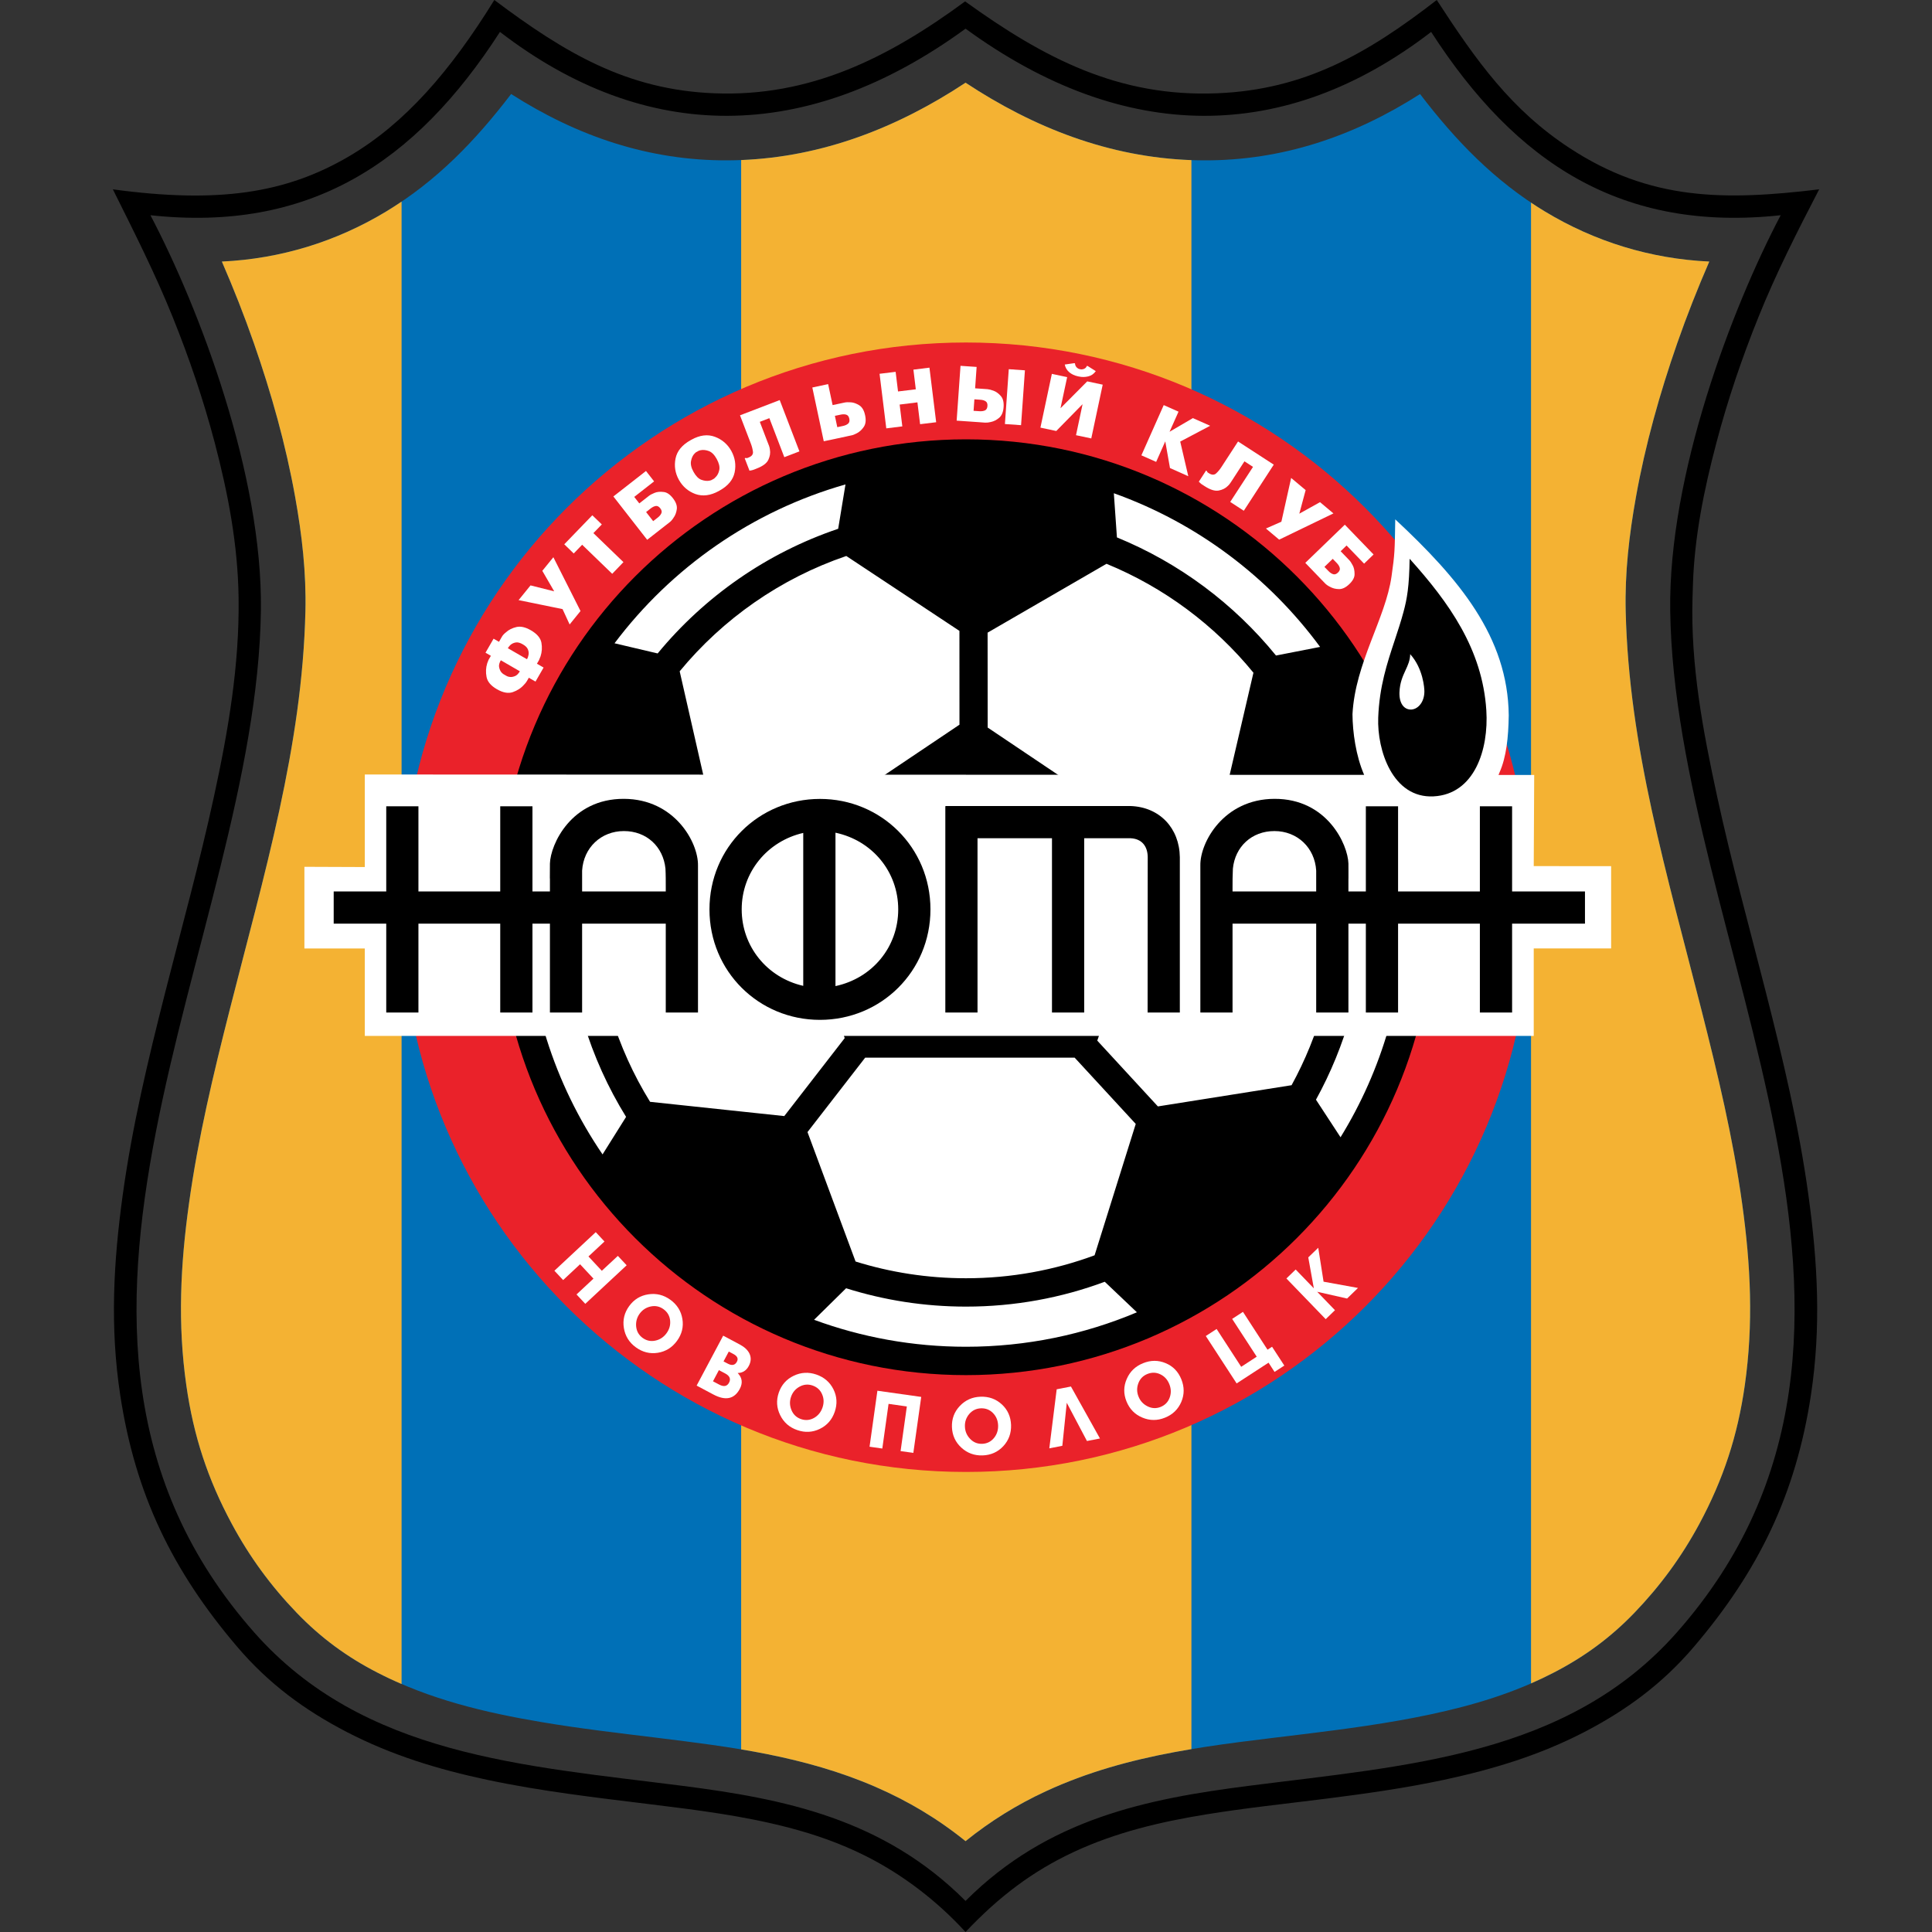
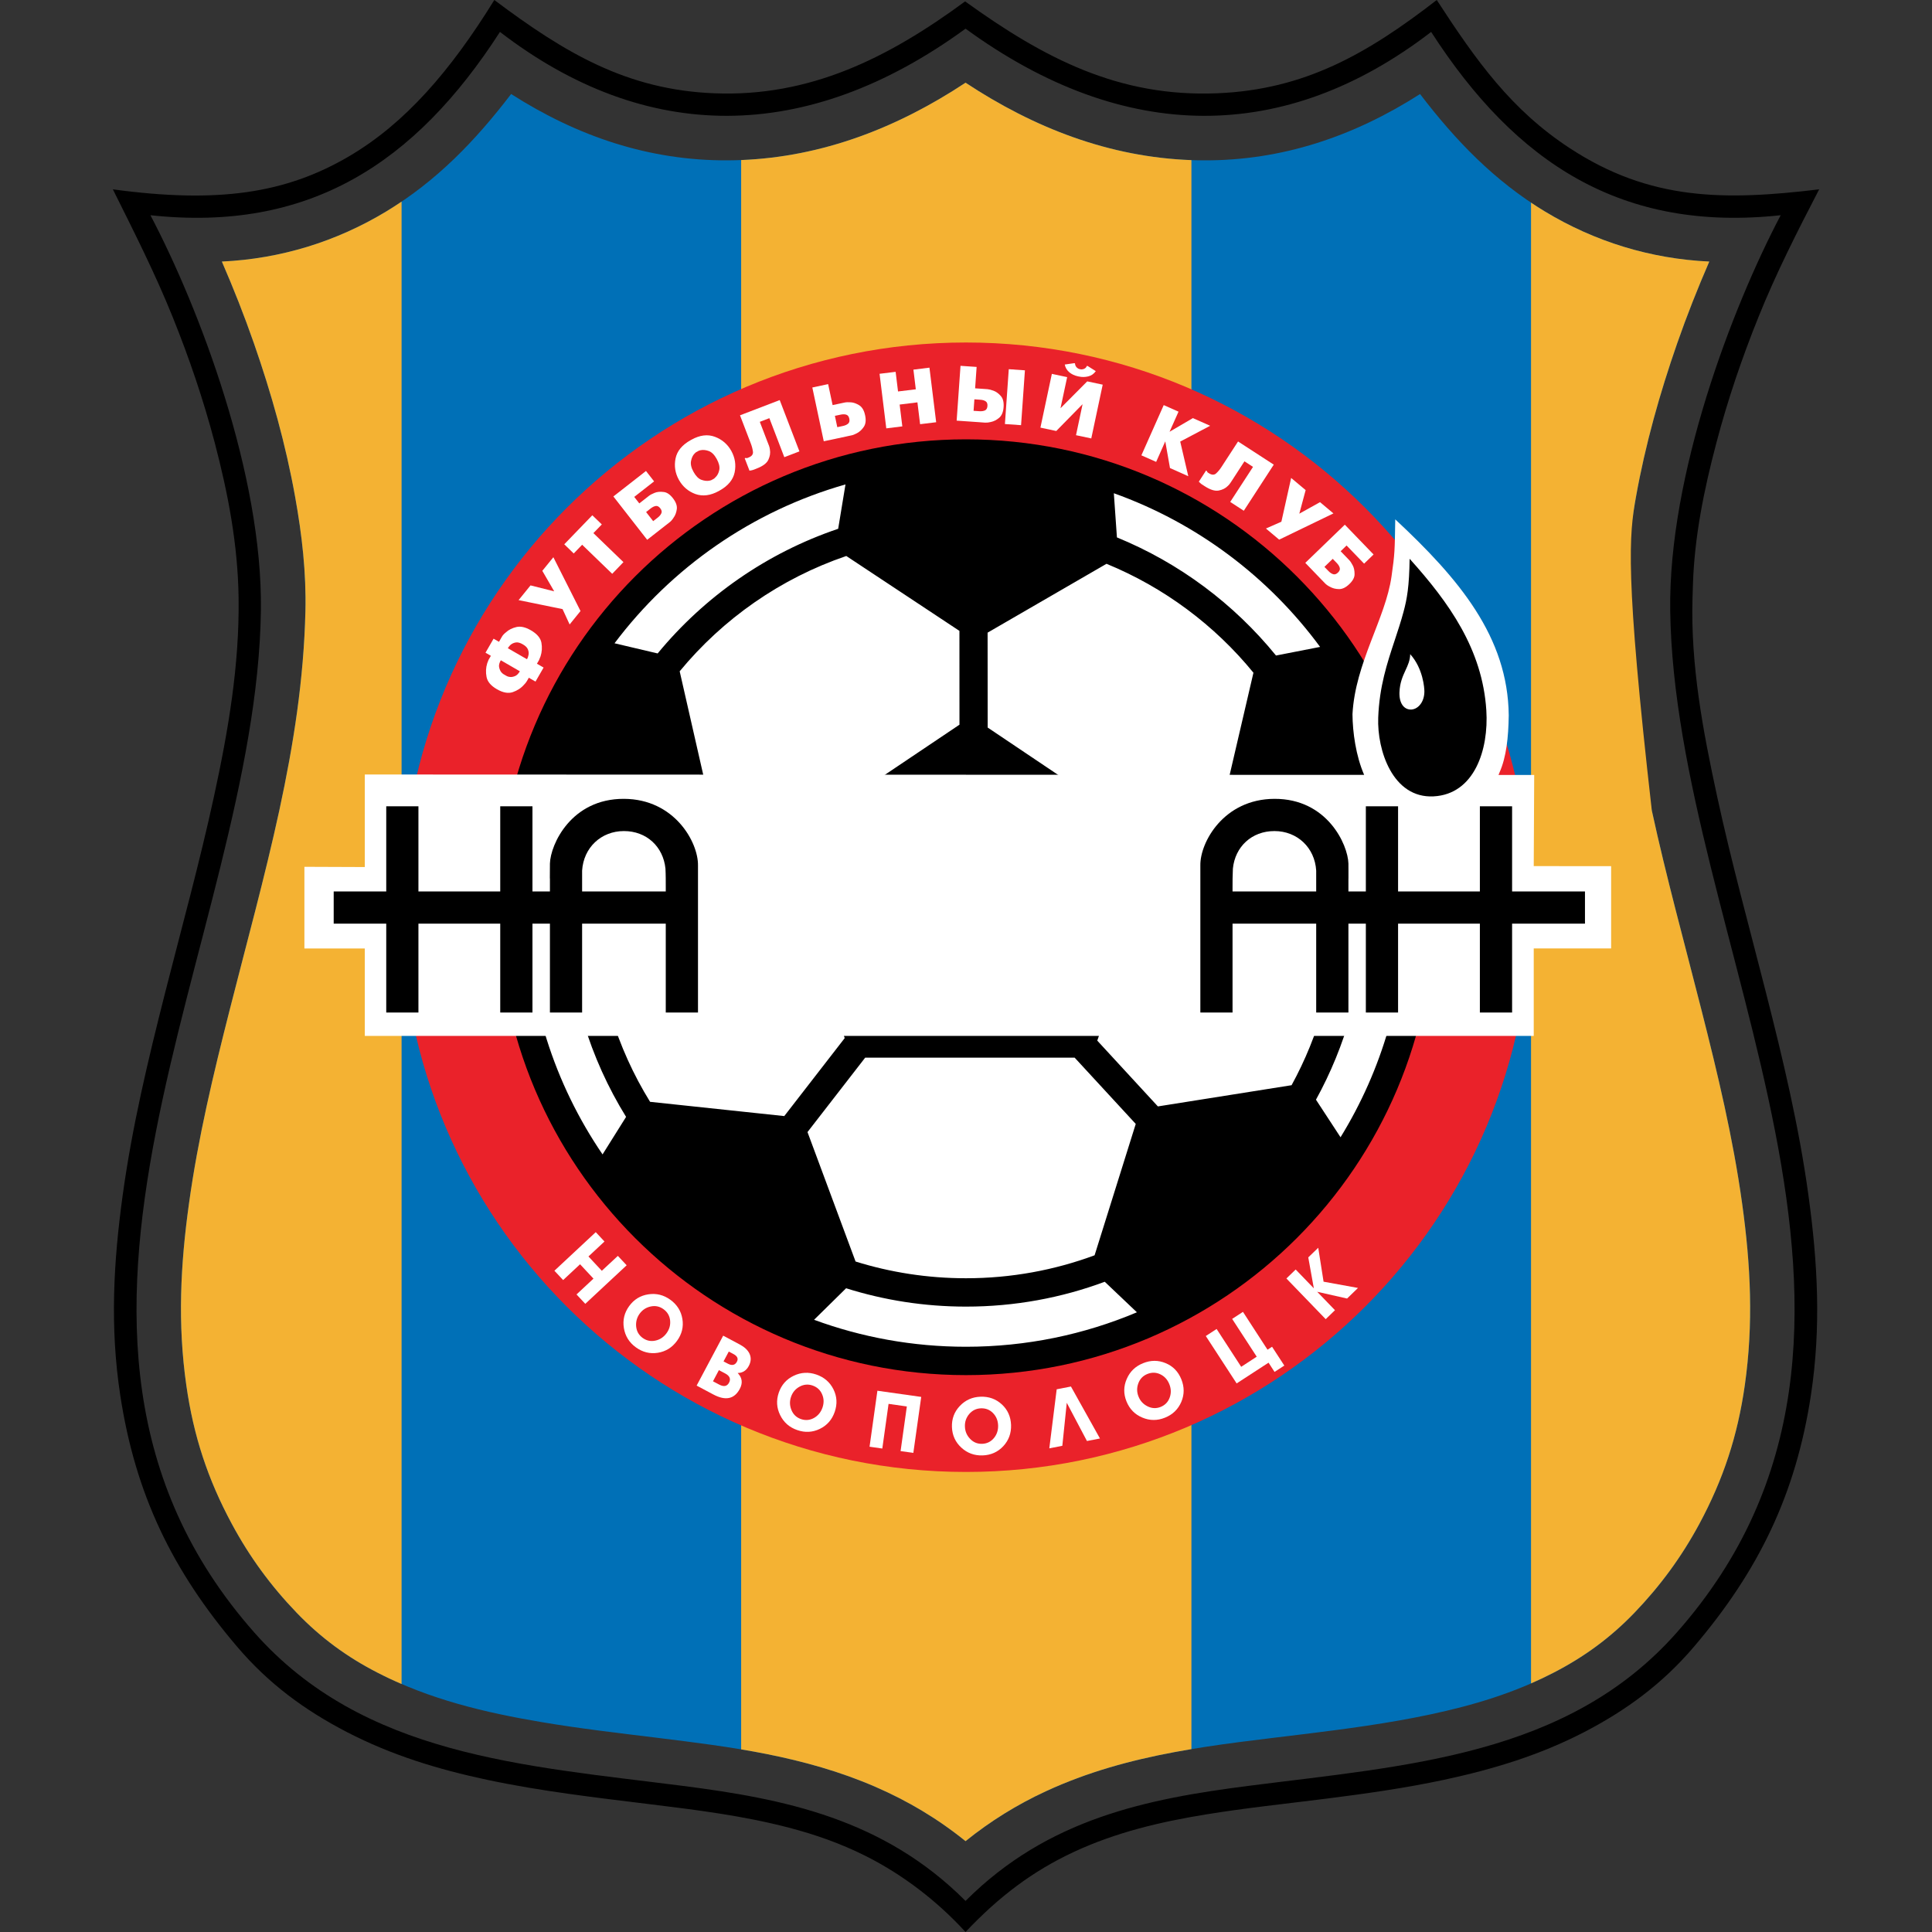
<svg xmlns="http://www.w3.org/2000/svg" width="50" height="50" viewBox="0 0 50 50" fill="none">
  <rect x="0" y="0" width="50" height="50" fill="#333333" stroke="none" />
  <path fill-rule="evenodd" clip-rule="evenodd" d="M18.477 2.414C16.22 2.322 14.623 1.372 12.793 0C11.655 1.842 10.479 3.196 9.035 4.044C7.398 5.006 5.648 5.27 2.921 4.9C3.466 5.996 4.013 7.072 4.47 8.207C4.898 9.269 5.264 10.346 5.556 11.453C5.905 12.779 6.157 14.105 6.175 15.479C6.198 17.219 5.906 18.916 5.538 20.611C5.167 22.323 4.7 24.011 4.269 25.708C3.831 27.435 3.421 29.152 3.177 30.918C2.935 32.675 2.844 34.345 3.111 36.102C3.501 38.669 4.46 40.652 6.146 42.627C6.95 43.57 7.881 44.259 8.982 44.828C10.136 45.425 11.336 45.791 12.605 46.061C13.995 46.356 15.403 46.519 16.813 46.692C18.026 46.841 19.232 46.99 20.417 47.3C21.102 47.479 21.756 47.709 22.39 48.026C23.382 48.522 24.273 49.218 24.988 50C25.85 49.087 26.723 48.424 27.799 47.924C28.883 47.421 30.018 47.152 31.193 46.96C32.23 46.79 33.276 46.682 34.317 46.55C35.343 46.42 36.362 46.277 37.373 46.061C38.641 45.789 39.842 45.425 40.996 44.828C42.096 44.258 43.027 43.57 43.831 42.627C45.516 40.652 46.477 38.668 46.867 36.102C47.133 34.346 47.043 32.675 46.8 30.918C46.557 29.152 46.147 27.435 45.708 25.708C45.277 24.011 44.81 22.323 44.439 20.611C44.072 18.916 43.751 17.218 43.802 15.479L43.812 15.159C43.849 13.895 44.099 12.675 44.422 11.453C44.714 10.346 45.08 9.269 45.508 8.207C45.967 7.065 46.513 5.994 47.08 4.9C44.624 5.196 42.702 5.195 40.624 3.834C39.116 2.846 38.215 1.588 37.183 0C35.38 1.397 33.757 2.323 31.5 2.414C28.956 2.518 27.024 1.512 24.977 0.036C22.986 1.502 20.957 2.516 18.477 2.414ZM24.987 0.743C20.871 3.746 16.706 3.724 12.939 0.826C10.74 4.236 7.993 6.013 3.893 5.57C5.159 7.975 6.8 12.29 6.752 15.802C6.635 24.31 -0.317 34.44 6.58 42.248C9.402 45.443 13.556 45.692 17.651 46.216C20.276 46.552 22.853 47.057 24.988 49.196C27.123 47.057 29.7 46.552 32.326 46.216C36.421 45.692 40.574 45.443 43.396 42.248C50.294 34.44 43.342 24.31 43.225 15.802C43.177 12.29 44.818 7.975 46.084 5.57C41.983 6.013 39.237 4.235 37.038 0.826C33.271 3.724 29.106 3.746 24.99 0.743L24.988 0.742L24.987 0.743Z" fill="black" />
  <path fill-rule="evenodd" clip-rule="evenodd" d="M6.571 8.883C7.025 10.185 7.394 11.499 7.638 12.857C7.815 13.844 7.928 14.821 7.904 15.823C7.862 17.58 7.599 19.261 7.228 20.977C6.852 22.709 6.38 24.416 5.945 26.133C5.522 27.797 5.125 29.453 4.89 31.154C4.669 32.745 4.594 34.259 4.822 35.852C5.008 37.157 5.375 38.28 6.001 39.441C6.458 40.29 7.008 41.042 7.679 41.739C8.301 42.385 8.979 42.884 9.777 43.292C11.121 43.981 12.545 44.321 14.028 44.57C15.022 44.738 16.023 44.853 17.024 44.976C17.964 45.092 18.901 45.208 19.83 45.392C20.804 45.586 21.741 45.847 22.653 46.242C23.496 46.607 24.272 47.07 24.989 47.649C25.631 47.13 26.323 46.702 27.071 46.356C28.141 45.862 29.247 45.558 30.404 45.343C31.502 45.138 32.612 45.019 33.72 44.882C34.825 44.746 35.924 44.602 37.013 44.37C38.128 44.133 39.186 43.816 40.201 43.293C40.998 42.882 41.677 42.386 42.299 41.739C42.969 41.043 43.52 40.291 43.977 39.441C44.602 38.28 44.97 37.157 45.156 35.852C45.383 34.259 45.309 32.745 45.088 31.155C44.852 29.453 44.456 27.798 44.033 26.133C43.597 24.416 43.125 22.709 42.75 20.977C42.378 19.261 42.115 17.581 42.073 15.823C42.05 14.82 42.163 13.844 42.34 12.858C42.583 11.499 42.953 10.186 43.407 8.883C43.656 8.168 43.934 7.465 44.236 6.77C42.717 6.698 41.272 6.255 39.978 5.47C38.674 4.68 37.673 3.64 36.751 2.434C35.035 3.53 33.176 4.161 31.141 4.15C28.901 4.139 26.855 3.373 24.989 2.141C23.123 3.373 21.078 4.139 18.837 4.15C16.803 4.161 14.943 3.53 13.228 2.433C12.305 3.64 11.304 4.681 10 5.47C8.705 6.255 7.262 6.698 5.742 6.77C6.044 7.465 6.322 8.168 6.571 8.883Z" fill="#0070B7" />
-   <path fill-rule="evenodd" clip-rule="evenodd" d="M6.571 8.883C7.025 10.185 7.394 11.499 7.638 12.857C7.815 13.844 7.928 14.821 7.904 15.823C7.862 17.58 7.599 19.261 7.228 20.977C6.852 22.709 6.38 24.416 5.945 26.133C5.522 27.797 5.125 29.453 4.89 31.154C4.669 32.745 4.594 34.258 4.822 35.852C5.008 37.157 5.375 38.28 6.001 39.441C6.458 40.29 7.008 41.042 7.679 41.739C8.301 42.385 8.979 42.884 9.777 43.292C9.981 43.397 10.185 43.493 10.393 43.582V5.218C10.264 5.305 10.134 5.388 10 5.47C8.705 6.254 7.262 6.698 5.742 6.769C6.044 7.465 6.322 8.168 6.571 8.883ZM19.181 45.274C19.398 45.31 19.614 45.349 19.83 45.392C20.804 45.586 21.741 45.847 22.652 46.242C23.495 46.607 24.272 47.07 24.988 47.649C25.631 47.13 26.322 46.702 27.071 46.356C28.141 45.862 29.247 45.558 30.403 45.343C30.547 45.316 30.69 45.291 30.834 45.267V4.144C28.713 4.067 26.769 3.316 24.988 2.14C23.219 3.309 21.287 4.058 19.181 4.142V45.274ZM39.623 43.566C39.817 43.482 40.009 43.391 40.2 43.292C40.997 42.882 41.676 42.385 42.298 41.739C42.968 41.042 43.519 40.29 43.977 39.441C44.602 38.28 44.969 37.157 45.155 35.852C45.382 34.259 45.308 32.745 45.087 31.154C44.852 29.453 44.455 27.797 44.032 26.133C43.597 24.416 43.125 22.709 42.749 20.977C42.377 19.261 42.115 17.58 42.073 15.823C42.049 14.82 42.162 13.844 42.339 12.857C42.583 11.499 42.953 10.186 43.406 8.883C43.656 8.167 43.934 7.465 44.236 6.769C42.716 6.698 41.272 6.254 39.977 5.47C39.856 5.397 39.738 5.322 39.623 5.244V43.566Z" fill="#F4B233" />
+   <path fill-rule="evenodd" clip-rule="evenodd" d="M6.571 8.883C7.025 10.185 7.394 11.499 7.638 12.857C7.815 13.844 7.928 14.821 7.904 15.823C7.862 17.58 7.599 19.261 7.228 20.977C6.852 22.709 6.38 24.416 5.945 26.133C5.522 27.797 5.125 29.453 4.89 31.154C4.669 32.745 4.594 34.258 4.822 35.852C5.008 37.157 5.375 38.28 6.001 39.441C6.458 40.29 7.008 41.042 7.679 41.739C8.301 42.385 8.979 42.884 9.777 43.292C9.981 43.397 10.185 43.493 10.393 43.582V5.218C10.264 5.305 10.134 5.388 10 5.47C8.705 6.254 7.262 6.698 5.742 6.769C6.044 7.465 6.322 8.168 6.571 8.883ZM19.181 45.274C19.398 45.31 19.614 45.349 19.83 45.392C20.804 45.586 21.741 45.847 22.652 46.242C23.495 46.607 24.272 47.07 24.988 47.649C25.631 47.13 26.322 46.702 27.071 46.356C28.141 45.862 29.247 45.558 30.403 45.343C30.547 45.316 30.69 45.291 30.834 45.267V4.144C28.713 4.067 26.769 3.316 24.988 2.14C23.219 3.309 21.287 4.058 19.181 4.142V45.274ZM39.623 43.566C39.817 43.482 40.009 43.391 40.2 43.292C40.997 42.882 41.676 42.385 42.298 41.739C42.968 41.042 43.519 40.29 43.977 39.441C44.602 38.28 44.969 37.157 45.155 35.852C45.382 34.259 45.308 32.745 45.087 31.154C44.852 29.453 44.455 27.797 44.032 26.133C43.597 24.416 43.125 22.709 42.749 20.977C42.049 14.82 42.162 13.844 42.339 12.857C42.583 11.499 42.953 10.186 43.406 8.883C43.656 8.167 43.934 7.465 44.236 6.769C42.716 6.698 41.272 6.254 39.977 5.47C39.856 5.397 39.738 5.322 39.623 5.244V43.566Z" fill="#F4B233" />
  <path fill-rule="evenodd" clip-rule="evenodd" d="M24.999 8.864C33.07 8.864 39.614 15.409 39.614 23.479C39.614 31.55 33.07 38.094 24.999 38.094C16.929 38.094 10.384 31.55 10.384 23.479C10.384 15.409 16.929 8.864 24.999 8.864Z" fill="#EA222A" />
  <path fill-rule="evenodd" clip-rule="evenodd" d="M24.922 11.569C31.456 11.569 36.754 16.867 36.754 23.401C36.754 29.935 31.456 35.234 24.922 35.234C18.388 35.234 13.089 29.935 13.089 23.401C13.089 16.867 18.388 11.569 24.922 11.569Z" fill="white" />
  <path d="M13.686 17.54L13.668 17.571C13.662 17.58 13.657 17.59 13.652 17.599C13.643 17.613 13.637 17.624 13.633 17.631C13.616 17.66 13.593 17.69 13.563 17.719C13.486 17.808 13.388 17.872 13.271 17.912C13.153 17.952 13.016 17.927 12.86 17.837C12.704 17.747 12.615 17.641 12.592 17.52C12.568 17.398 12.574 17.28 12.609 17.166L12.644 17.076L12.691 16.995L12.698 16.983L12.704 16.972L12.565 16.892L12.575 16.874L12.774 16.529L12.914 16.61L12.922 16.596L12.93 16.582C12.941 16.561 12.953 16.541 12.965 16.52C12.977 16.5 12.986 16.485 12.992 16.474C13.012 16.439 13.047 16.401 13.097 16.362C13.167 16.298 13.255 16.254 13.364 16.228C13.472 16.202 13.597 16.23 13.738 16.311C13.899 16.404 13.99 16.512 14.012 16.634C14.034 16.756 14.026 16.873 13.989 16.987L13.947 17.089L13.896 17.177L14.068 17.276L14.058 17.294L13.859 17.639L13.686 17.54ZM12.961 17.088C12.923 17.154 12.908 17.211 12.916 17.259C12.924 17.307 12.941 17.35 12.965 17.386C12.979 17.405 12.997 17.423 13.02 17.441L13.069 17.47L13.118 17.498C13.136 17.509 13.163 17.515 13.2 17.52C13.237 17.524 13.279 17.517 13.326 17.498C13.373 17.48 13.416 17.438 13.454 17.373L12.961 17.088ZM13.638 17.061L13.662 17.012L13.679 16.946C13.687 16.902 13.682 16.856 13.663 16.808C13.644 16.759 13.6 16.715 13.53 16.675C13.459 16.634 13.399 16.618 13.349 16.627C13.299 16.635 13.257 16.654 13.221 16.682C13.208 16.692 13.192 16.708 13.175 16.73L13.142 16.775L13.638 17.061Z" fill="white" />
  <path d="M14.559 15.764L13.421 15.531L13.434 15.515L13.73 15.15L14.343 15.304L14.035 14.773L14.048 14.757L14.321 14.421L15.024 15.814L15.011 15.829L14.742 16.161L14.559 15.764Z" fill="white" />
  <path d="M15.066 14.098L14.848 14.324L14.603 14.086L14.617 14.072L15.329 13.335L15.575 13.572L15.357 13.797L16.135 14.548L16.12 14.563L15.844 14.85L15.066 14.098Z" fill="white" />
  <path d="M15.874 12.848L15.89 12.836L16.718 12.189L16.928 12.458L16.414 12.86L16.545 13.028L16.71 12.899L16.798 12.83C16.829 12.806 16.877 12.781 16.941 12.755C17.005 12.729 17.081 12.721 17.168 12.732C17.253 12.738 17.335 12.791 17.413 12.891C17.492 12.992 17.527 13.087 17.516 13.174C17.505 13.261 17.477 13.338 17.43 13.401C17.415 13.425 17.399 13.447 17.383 13.465C17.367 13.484 17.351 13.5 17.332 13.514L17.244 13.583L17.228 13.595L16.749 13.97L15.874 12.848ZM17.023 13.395C17.068 13.36 17.099 13.322 17.116 13.283C17.134 13.244 17.124 13.201 17.087 13.154C17.052 13.109 17.014 13.089 16.972 13.095C16.93 13.101 16.886 13.123 16.839 13.159L16.721 13.252L16.904 13.487L17.023 13.395Z" fill="white" />
  <path d="M17.996 12.785C17.81 12.716 17.668 12.594 17.57 12.419C17.473 12.244 17.444 12.059 17.483 11.866C17.522 11.672 17.653 11.514 17.874 11.391L17.892 11.381C18.111 11.259 18.314 11.234 18.501 11.304C18.688 11.374 18.829 11.496 18.926 11.669C19.023 11.845 19.052 12.029 19.013 12.223C18.973 12.416 18.843 12.574 18.621 12.697L18.604 12.707C18.388 12.826 18.185 12.852 17.996 12.785ZM18.483 12.385L18.516 12.352C18.566 12.306 18.599 12.242 18.615 12.162C18.631 12.081 18.608 11.986 18.548 11.877C18.488 11.769 18.421 11.702 18.344 11.673C18.268 11.645 18.196 11.638 18.128 11.652L18.084 11.665L18.049 11.685L18.008 11.707L17.973 11.741C17.929 11.785 17.9 11.849 17.884 11.93C17.868 12.012 17.889 12.106 17.948 12.211C18.008 12.319 18.075 12.388 18.149 12.416C18.224 12.444 18.294 12.452 18.36 12.44L18.405 12.428L18.446 12.406L18.483 12.385Z" fill="white" />
  <path d="M20.179 10.354L20.689 11.682L20.67 11.689L20.298 11.832L19.911 10.822L19.664 10.917L19.865 11.442L19.878 11.474C19.881 11.483 19.885 11.492 19.888 11.501C19.894 11.516 19.898 11.527 19.901 11.533C19.913 11.566 19.922 11.601 19.926 11.639C19.94 11.722 19.927 11.809 19.885 11.899C19.843 11.989 19.74 12.066 19.577 12.128L19.558 12.136C19.534 12.145 19.516 12.152 19.503 12.157C19.483 12.165 19.467 12.169 19.456 12.171L19.427 12.175L19.397 12.182L19.273 11.86L19.292 11.852L19.334 11.856L19.372 11.841C19.453 11.81 19.491 11.762 19.487 11.697C19.479 11.628 19.461 11.557 19.433 11.483L19.151 10.748L19.17 10.741L20.179 10.354Z" fill="white" />
  <path d="M21.023 10.029L21.043 10.024L21.432 9.941L21.548 10.484L21.753 10.44L21.862 10.417C21.9 10.409 21.954 10.407 22.023 10.412C22.092 10.417 22.163 10.443 22.238 10.489C22.312 10.536 22.363 10.622 22.389 10.748C22.416 10.872 22.405 10.971 22.357 11.044C22.309 11.117 22.25 11.172 22.18 11.21C22.157 11.221 22.134 11.233 22.111 11.243C22.088 11.254 22.065 11.261 22.042 11.266L21.933 11.289L21.913 11.294L21.319 11.42L21.023 10.029ZM21.816 11.024C21.872 11.012 21.916 10.992 21.949 10.964C21.982 10.936 21.992 10.893 21.98 10.835C21.968 10.779 21.942 10.745 21.902 10.732C21.862 10.719 21.812 10.719 21.754 10.731L21.607 10.762L21.669 11.055L21.816 11.024Z" fill="white" />
  <path d="M22.763 9.674L22.784 9.671L23.179 9.623L23.241 10.131L23.701 10.075L23.639 9.566L23.659 9.564L24.054 9.515L24.228 10.927L24.208 10.93L23.812 10.978L23.743 10.413L23.283 10.47L23.352 11.035L23.332 11.037L22.937 11.086L22.763 9.674Z" fill="white" />
  <path d="M24.858 9.467L24.878 9.469L25.275 9.496L25.236 10.05L25.445 10.064L25.557 10.072C25.596 10.075 25.648 10.088 25.713 10.112C25.778 10.136 25.84 10.18 25.898 10.245C25.957 10.31 25.982 10.407 25.973 10.535C25.964 10.662 25.926 10.754 25.86 10.811C25.793 10.868 25.721 10.905 25.644 10.921C25.619 10.926 25.594 10.931 25.569 10.935C25.544 10.938 25.519 10.939 25.496 10.938L25.385 10.93L25.364 10.928L24.758 10.886L24.858 9.467ZM25.346 10.642C25.403 10.646 25.451 10.639 25.49 10.622C25.529 10.604 25.551 10.566 25.555 10.506C25.559 10.449 25.544 10.409 25.509 10.386C25.474 10.362 25.427 10.348 25.367 10.345L25.217 10.334L25.196 10.632L25.346 10.642ZM26.107 9.555L26.127 9.556L26.525 9.584L26.425 11.003L26.405 11.002L26.007 10.974L26.107 9.555Z" fill="white" />
  <path d="M27.618 9.76L27.446 10.565L28.137 9.87L28.157 9.874L28.538 9.955L28.242 11.347L28.222 11.342L27.847 11.263L28.017 10.46L27.336 11.154L27.316 11.15L26.926 11.067L27.222 9.675L27.242 9.68L27.618 9.76ZM27.8 9.399L27.82 9.403C27.822 9.433 27.829 9.459 27.841 9.478C27.853 9.498 27.867 9.515 27.886 9.527L27.919 9.547L27.95 9.554L27.982 9.56L28.021 9.556C28.041 9.553 28.06 9.545 28.08 9.532C28.099 9.52 28.116 9.498 28.13 9.469L28.15 9.473L28.359 9.605C28.309 9.676 28.244 9.722 28.163 9.741C28.082 9.761 28.001 9.762 27.92 9.744L27.9 9.74C27.807 9.72 27.73 9.684 27.669 9.63C27.608 9.576 27.57 9.511 27.556 9.434L27.8 9.399Z" fill="white" />
  <path d="M30.117 10.484L30.136 10.492L30.5 10.654L30.268 11.174L30.873 10.82L30.891 10.829L31.319 11.019L30.544 11.428L30.753 12.324L30.734 12.316L30.279 12.113L30.157 11.423L29.921 11.954L29.902 11.945L29.539 11.784L30.117 10.484Z" fill="white" />
  <path d="M32.965 12.025L32.19 13.218L32.172 13.207L31.838 12.99L32.428 12.083L32.206 11.939L31.9 12.411L31.881 12.44C31.876 12.448 31.871 12.456 31.865 12.464C31.857 12.477 31.85 12.487 31.846 12.493C31.827 12.523 31.804 12.55 31.776 12.576C31.717 12.636 31.639 12.676 31.541 12.695C31.443 12.714 31.321 12.676 31.175 12.581L31.158 12.57C31.136 12.556 31.119 12.545 31.108 12.538C31.09 12.526 31.077 12.516 31.069 12.507L31.048 12.487L31.025 12.467L31.213 12.177L31.23 12.188L31.252 12.225L31.286 12.247C31.359 12.294 31.421 12.297 31.471 12.254C31.521 12.208 31.569 12.152 31.611 12.086L32.041 11.425L32.057 11.436L32.965 12.025Z" fill="white" />
  <path d="M33.162 13.502L33.415 12.369L33.43 12.382L33.79 12.684L33.626 13.294L34.162 12.996L34.178 13.009L34.509 13.287L33.105 13.966L33.089 13.953L32.762 13.678L33.162 13.502Z" fill="white" />
  <path d="M34.804 13.579L34.818 13.594L35.548 14.35L35.303 14.587L34.849 14.117L34.696 14.266L34.841 14.416L34.919 14.497C34.946 14.525 34.976 14.57 35.008 14.631C35.041 14.692 35.056 14.766 35.056 14.854C35.059 14.94 35.014 15.026 34.922 15.115C34.83 15.204 34.74 15.248 34.652 15.246C34.564 15.245 34.485 15.224 34.417 15.185C34.391 15.172 34.368 15.159 34.349 15.145C34.329 15.131 34.311 15.116 34.295 15.1L34.217 15.019L34.203 15.005L33.781 14.567L34.804 13.579ZM34.381 14.779C34.42 14.82 34.461 14.847 34.502 14.86C34.542 14.873 34.584 14.859 34.627 14.818C34.668 14.778 34.684 14.738 34.673 14.697C34.663 14.656 34.637 14.614 34.596 14.571L34.491 14.463L34.276 14.671L34.381 14.779Z" fill="white" />
  <path d="M15.147 33.743L14.92 33.5L15.359 33.091L15.012 32.719L14.574 33.128L14.348 32.886L15.418 31.888L15.644 32.13L15.229 32.517L15.575 32.888L15.99 32.502L16.218 32.745L15.147 33.743Z" fill="white" />
  <path d="M16.455 34.868C16.283 34.743 16.18 34.577 16.146 34.37C16.112 34.163 16.158 33.973 16.283 33.801C16.408 33.629 16.574 33.528 16.78 33.497C16.987 33.466 17.176 33.513 17.349 33.638C17.523 33.765 17.627 33.93 17.66 34.134C17.694 34.337 17.648 34.527 17.521 34.701C17.395 34.874 17.23 34.977 17.024 35.01C16.819 35.042 16.629 34.995 16.455 34.868ZM17.172 33.882C17.073 33.81 16.963 33.786 16.843 33.811C16.723 33.836 16.627 33.898 16.554 33.998C16.482 34.098 16.452 34.209 16.464 34.333C16.477 34.456 16.533 34.553 16.631 34.625C16.732 34.698 16.844 34.721 16.965 34.694C17.082 34.668 17.177 34.604 17.251 34.502C17.325 34.4 17.355 34.29 17.342 34.17C17.329 34.051 17.272 33.955 17.172 33.882Z" fill="white" />
  <path d="M19.146 35.944C19.005 36.209 18.777 36.257 18.461 36.089L18.029 35.859L18.716 34.567L19.143 34.794C19.264 34.858 19.347 34.935 19.392 35.023C19.444 35.126 19.44 35.235 19.379 35.35C19.315 35.471 19.219 35.532 19.091 35.533C19.209 35.655 19.227 35.792 19.146 35.944ZM19.071 35.241C19.113 35.163 19.083 35.096 18.983 35.043L18.861 34.978L18.725 35.233L18.835 35.291C18.944 35.349 19.023 35.332 19.071 35.241ZM18.605 35.459L18.452 35.748L18.609 35.831C18.73 35.896 18.816 35.88 18.867 35.785C18.919 35.688 18.886 35.608 18.768 35.545L18.605 35.459Z" fill="white" />
  <path d="M20.632 37.01C20.431 36.941 20.284 36.813 20.191 36.624C20.098 36.436 20.086 36.242 20.155 36.04C20.225 35.84 20.353 35.694 20.542 35.604C20.731 35.514 20.926 35.504 21.127 35.573C21.33 35.643 21.478 35.771 21.57 35.956C21.662 36.141 21.672 36.335 21.603 36.538C21.533 36.741 21.405 36.888 21.218 36.979C21.031 37.07 20.835 37.081 20.632 37.01ZM21.029 35.857C20.914 35.818 20.802 35.827 20.694 35.886C20.586 35.945 20.512 36.033 20.472 36.149C20.432 36.266 20.436 36.381 20.484 36.495C20.532 36.609 20.614 36.686 20.73 36.726C20.847 36.766 20.961 36.756 21.069 36.695C21.172 36.636 21.245 36.547 21.286 36.428C21.327 36.309 21.324 36.194 21.276 36.084C21.229 35.973 21.146 35.898 21.029 35.857Z" fill="white" />
  <path d="M23.637 37.601L23.307 37.554L23.469 36.399L22.996 36.332L22.834 37.488L22.504 37.441L22.707 35.992L23.841 36.152L23.637 37.601Z" fill="white" />
  <path d="M25.429 37.666C25.216 37.673 25.033 37.606 24.879 37.464C24.724 37.322 24.644 37.144 24.636 36.931C24.629 36.719 24.697 36.537 24.841 36.385C24.985 36.234 25.163 36.154 25.376 36.147C25.591 36.139 25.774 36.205 25.927 36.345C26.079 36.485 26.158 36.663 26.166 36.878C26.173 37.092 26.106 37.275 25.965 37.427C25.823 37.579 25.644 37.659 25.429 37.666ZM25.386 36.447C25.264 36.452 25.164 36.501 25.084 36.594C25.005 36.688 24.967 36.796 24.972 36.919C24.976 37.043 25.021 37.149 25.107 37.238C25.193 37.328 25.297 37.37 25.419 37.366C25.543 37.361 25.645 37.311 25.724 37.215C25.799 37.123 25.835 37.014 25.831 36.888C25.826 36.761 25.782 36.655 25.699 36.57C25.615 36.484 25.511 36.443 25.386 36.447Z" fill="white" />
  <path d="M28.467 37.228L28.13 37.293L27.608 36.304L27.493 37.417L27.156 37.483L27.347 35.955L27.716 35.883L28.467 37.228Z" fill="white" />
  <path d="M30.15 36.689C29.953 36.769 29.758 36.769 29.564 36.687C29.37 36.606 29.234 36.467 29.154 36.27C29.074 36.073 29.076 35.878 29.16 35.687C29.243 35.495 29.383 35.36 29.581 35.28C29.78 35.199 29.976 35.198 30.166 35.278C30.357 35.357 30.492 35.496 30.573 35.696C30.653 35.895 30.653 36.09 30.572 36.281C30.49 36.472 30.35 36.609 30.15 36.689ZM29.693 35.559C29.58 35.605 29.502 35.685 29.46 35.8C29.417 35.915 29.419 36.03 29.465 36.144C29.511 36.259 29.59 36.343 29.701 36.397C29.812 36.452 29.924 36.456 30.038 36.411C30.153 36.364 30.232 36.282 30.273 36.164C30.313 36.052 30.309 35.937 30.261 35.82C30.214 35.703 30.137 35.619 30.029 35.567C29.921 35.515 29.809 35.512 29.693 35.559Z" fill="white" />
  <path d="M33.238 35.341L32.985 35.505L32.83 35.266L32.004 35.803L31.206 34.576L31.486 34.394L32.122 35.373L32.524 35.111L31.888 34.133L32.168 33.951L32.803 34.93L32.921 34.854L33.238 35.341Z" fill="white" />
  <path d="M35.145 33.332L34.862 33.606L34.089 33.431L34.549 33.908L34.309 34.14L33.292 33.087L33.532 32.855L34.002 33.342L33.858 32.541L34.116 32.292L34.254 33.17L35.145 33.332Z" fill="white" />
  <path fill-rule="evenodd" clip-rule="evenodd" d="M25 11.37C31.686 11.37 37.109 16.793 37.109 23.479C37.109 30.166 31.686 35.588 25 35.588C18.313 35.588 12.891 30.166 12.891 23.479C12.891 16.793 18.313 11.37 25 11.37ZM28.826 12.765C30.979 13.534 32.833 14.934 34.164 16.742L33.023 16.965C31.936 15.629 30.524 14.57 28.906 13.908L28.826 12.765ZM36.373 23.331C36.373 23.38 36.375 23.43 36.375 23.479C36.375 25.662 35.759 27.701 34.693 29.432L34.057 28.46C34.822 27.072 35.277 25.489 35.33 23.804L36.373 23.331ZM29.423 33.962C28.063 34.536 26.569 34.854 25 34.854C23.618 34.854 22.293 34.607 21.068 34.156L21.897 33.34C22.876 33.648 23.918 33.815 25 33.815C26.263 33.815 27.472 33.588 28.591 33.172L29.423 33.962ZM15.594 29.876C14.351 28.053 13.625 25.851 13.625 23.479C13.625 23.39 13.626 23.302 13.628 23.214L14.668 23.734C14.714 25.628 15.27 27.396 16.203 28.905L15.594 29.876ZM15.904 16.648C17.376 14.691 19.465 13.225 21.881 12.537L21.692 13.685C19.846 14.308 18.233 15.439 17.02 16.911L15.904 16.648ZM24.83 16.327L24.831 18.755L20.123 21.918L21.861 26.866L20.297 28.884L16.824 28.515C15.963 27.12 15.448 25.488 15.401 23.739L18.469 21.234L17.59 17.373C18.711 16.014 20.199 14.969 21.902 14.389L24.83 16.327ZM25.561 18.829L25.559 16.373L28.636 14.591C30.128 15.203 31.434 16.179 32.439 17.41L31.541 21.267L34.596 23.787C34.547 25.341 34.129 26.802 33.426 28.085L29.966 28.634L28.397 26.931L30.158 21.918L25.561 18.829ZM27.812 27.372L29.393 29.087L28.328 32.487C27.291 32.871 26.17 33.081 24.999 33.081C24.004 33.081 23.044 32.929 22.142 32.648L20.898 29.298L22.391 27.372H27.812V27.372Z" fill="black" />
  <path fill-rule="evenodd" clip-rule="evenodd" d="M35.002 18.484C35.073 17.152 35.858 16.011 36.013 14.915C36.097 14.326 36.096 14.259 36.109 13.441C37.758 14.979 39.025 16.48 39.046 18.513C39.038 19.092 38.983 19.591 38.81 19.985C38.801 20.009 38.791 20.032 38.781 20.056L39.705 20.056L39.693 22.415L41.696 22.416V24.545H39.693V26.809H9.441V24.546H7.878V22.433L9.441 22.439V20.044L35.304 20.054C35.089 19.559 35.006 18.95 35.002 18.484Z" fill="white" />
  <path fill-rule="evenodd" clip-rule="evenodd" d="M10.829 20.866H9.996V23.07H8.636V23.904H9.996V26.204H10.829V23.904H12.946V26.204H13.78V23.904H14.232V26.204H15.065V23.904H17.23V26.204H18.064V22.395C18.072 21.802 17.46 20.678 16.146 20.674C14.781 20.669 14.246 21.857 14.232 22.348C14.232 22.412 14.231 22.477 14.231 22.541C14.231 22.606 14.23 22.671 14.23 22.735H14.232V23.07H13.78V20.866H12.946V23.07H10.829V20.866ZM15.065 23.07V22.531C15.102 21.936 15.557 21.508 16.146 21.508C16.734 21.507 17.164 21.912 17.222 22.479C17.231 22.65 17.23 22.817 17.23 22.988C17.23 23.003 17.23 23.019 17.23 23.034C17.23 23.046 17.23 23.058 17.23 23.07H15.065Z" fill="black" />
  <path fill-rule="evenodd" clip-rule="evenodd" d="M38.299 20.866H39.133L39.133 23.07H41.019V23.904H39.133V26.204H38.299V23.904H36.182V26.204H35.348V23.904H34.897V26.204H34.063V23.904H31.898V26.204H31.065V22.395C31.056 21.802 31.668 20.678 32.983 20.674C34.347 20.669 34.883 21.857 34.897 22.348C34.897 22.412 34.897 22.477 34.898 22.542C34.898 22.606 34.898 22.671 34.898 22.735H34.897V23.071H35.348V20.866H36.182V23.071H38.299V20.866ZM34.063 23.07V22.531C34.027 21.936 33.572 21.508 32.983 21.508C32.395 21.507 31.964 21.912 31.907 22.479C31.898 22.652 31.898 22.822 31.898 22.995L31.898 23.07H34.063Z" fill="black" />
-   <path fill-rule="evenodd" clip-rule="evenodd" d="M21.22 20.676C22.8 20.675 24.08 21.931 24.08 23.535C24.08 25.139 22.802 26.394 21.22 26.394C19.639 26.395 18.361 25.14 18.361 23.535C18.361 21.931 19.64 20.676 21.22 20.676ZM23.246 23.535C23.246 22.564 22.579 21.754 21.622 21.55V25.52C22.578 25.316 23.246 24.507 23.246 23.535ZM19.195 23.535C19.195 24.487 19.846 25.299 20.788 25.514V21.556C19.857 21.769 19.194 22.575 19.195 23.535Z" fill="black" />
-   <path d="M24.471 20.866H24.465V26.204H25.298V21.694H27.225V26.204H28.059V21.694H29.265C29.552 21.71 29.697 21.9 29.703 22.175L29.7 26.204H30.534V22.185C30.525 21.434 30.013 20.886 29.259 20.86H24.471V20.866Z" fill="black" />
  <path fill-rule="evenodd" clip-rule="evenodd" d="M36.323 15.835C36.414 15.498 36.471 15.179 36.481 14.461C37.502 15.595 38.365 16.803 38.466 18.382C38.531 19.404 38.157 20.555 37.1 20.61C36.044 20.664 35.637 19.419 35.668 18.574C35.698 17.767 35.898 17.166 36.095 16.571C36.175 16.329 36.255 16.089 36.323 15.835ZM36.375 17.345C36.437 17.212 36.493 17.088 36.496 16.93C36.831 17.301 36.865 17.812 36.863 17.905C36.857 18.196 36.675 18.37 36.502 18.363C36.329 18.356 36.208 18.195 36.218 17.918C36.227 17.667 36.304 17.499 36.375 17.345Z" fill="black" />
</svg>